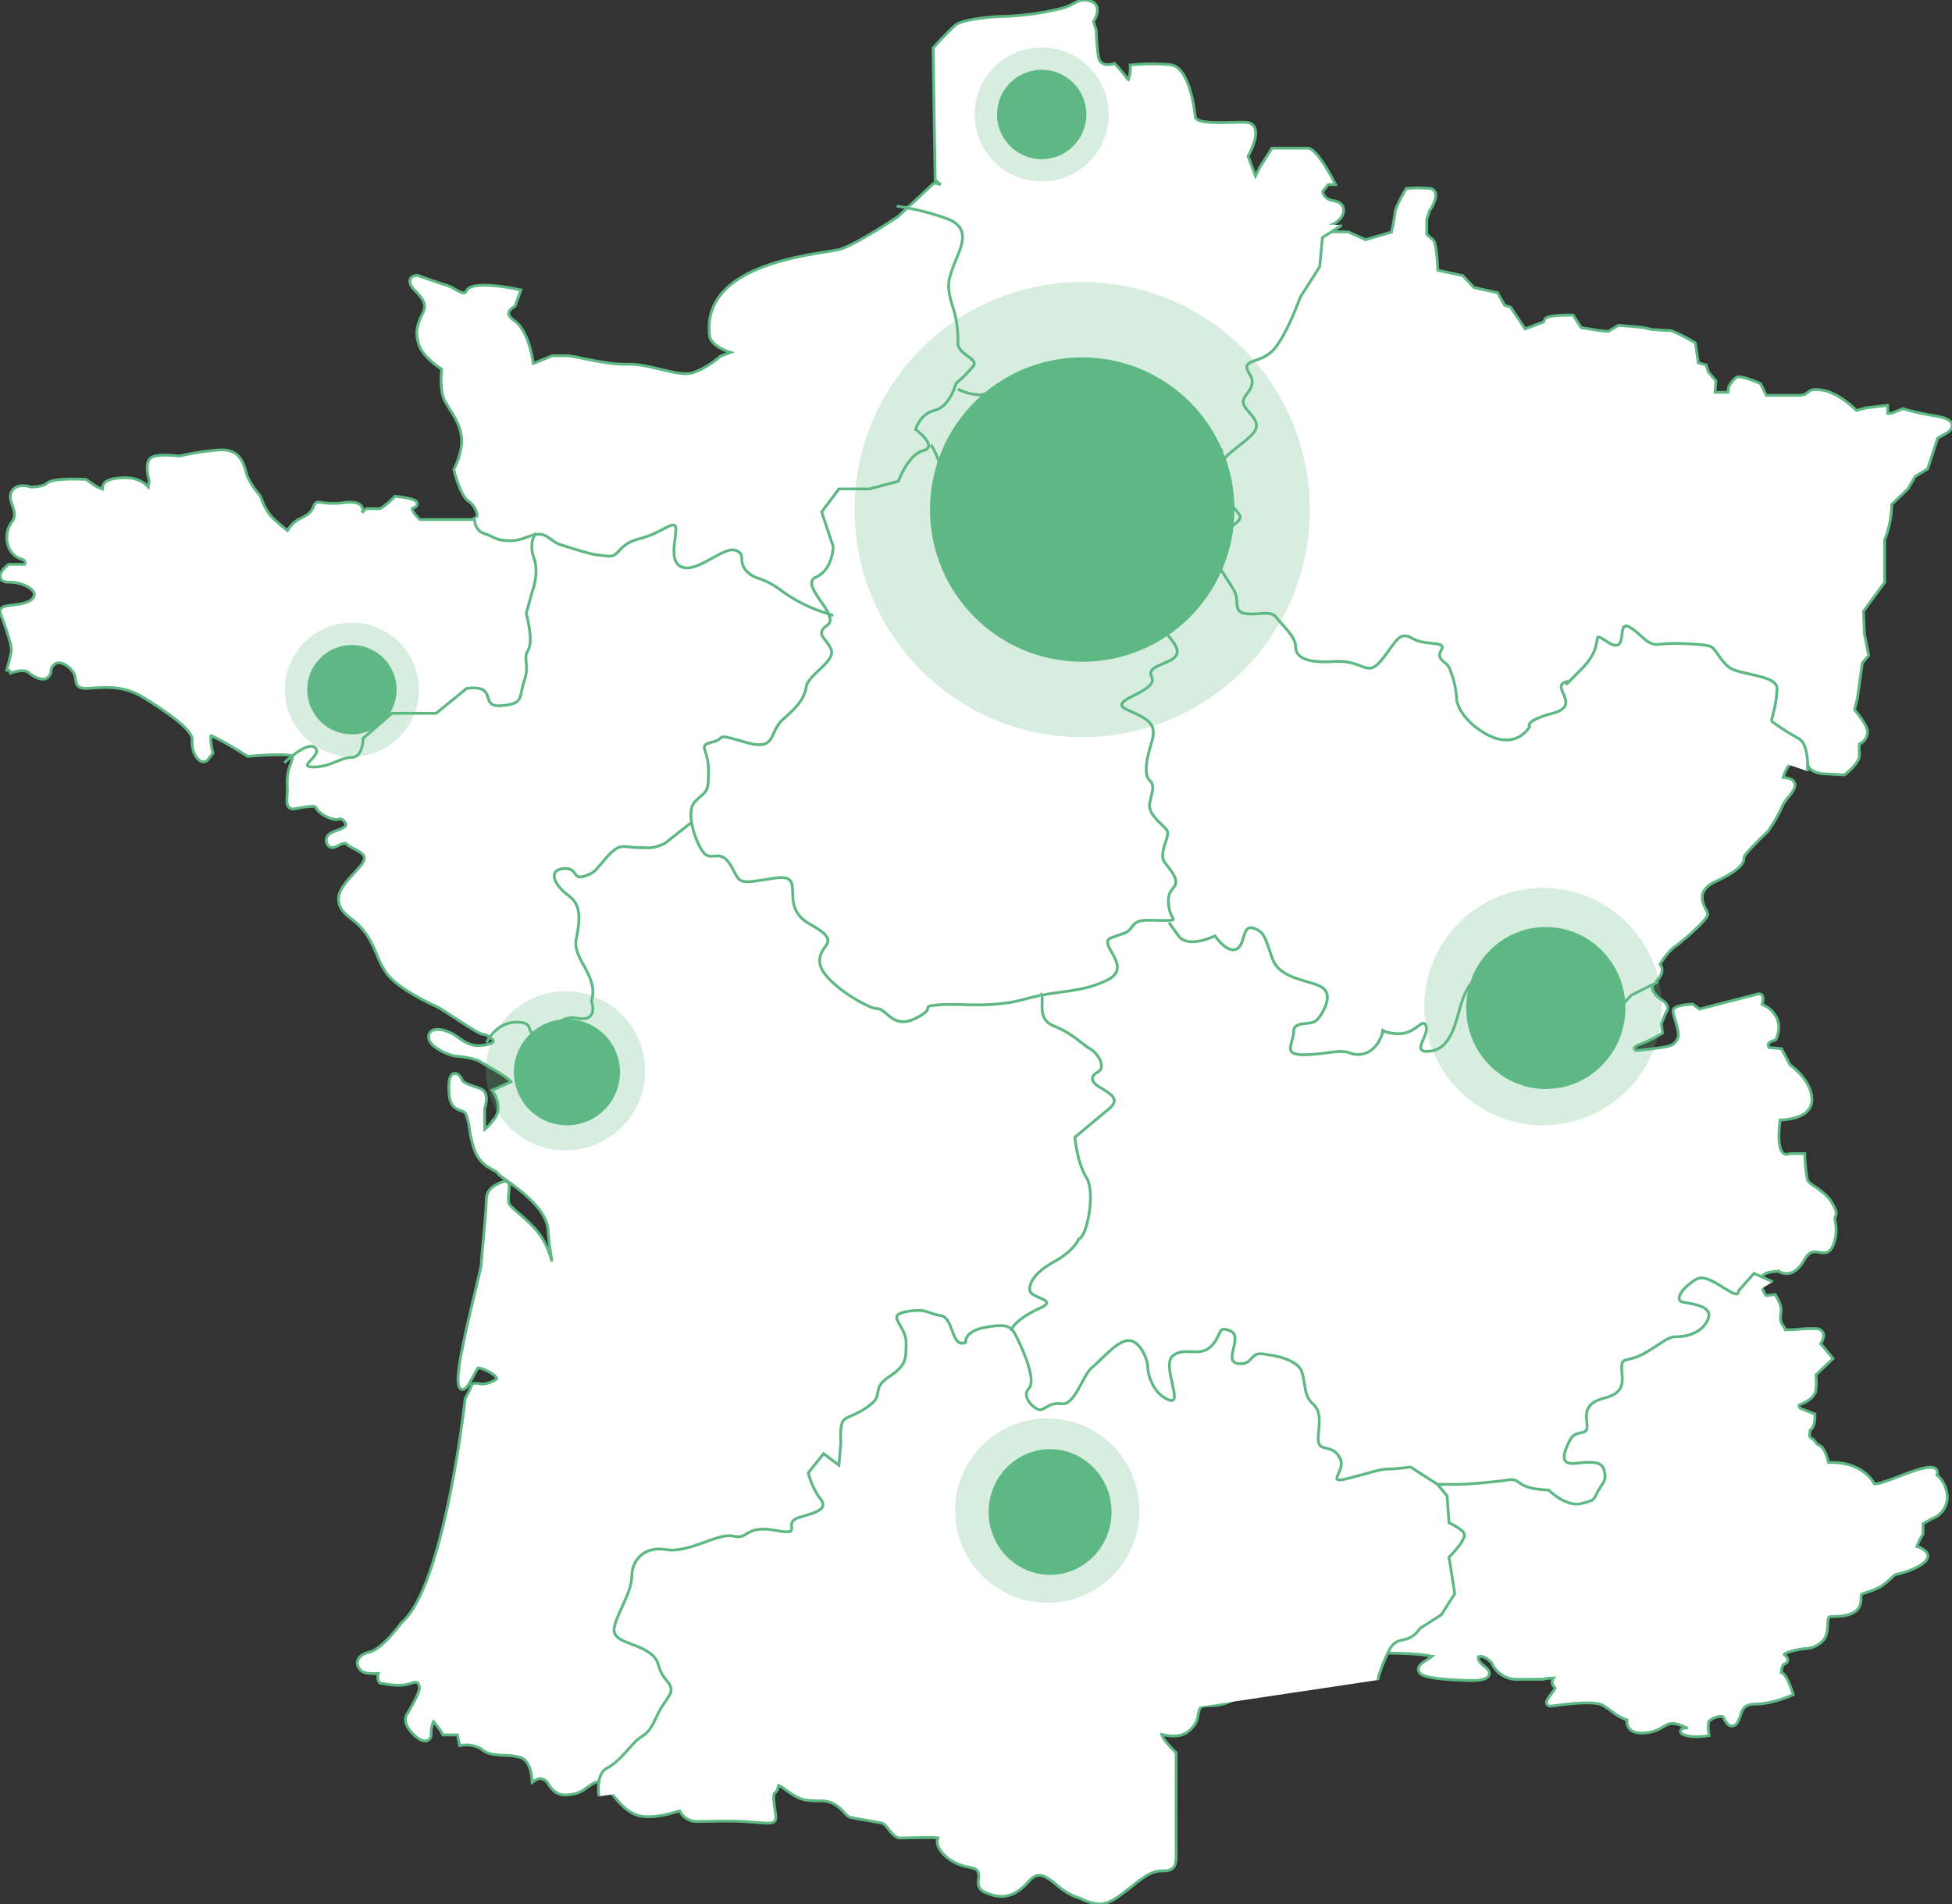
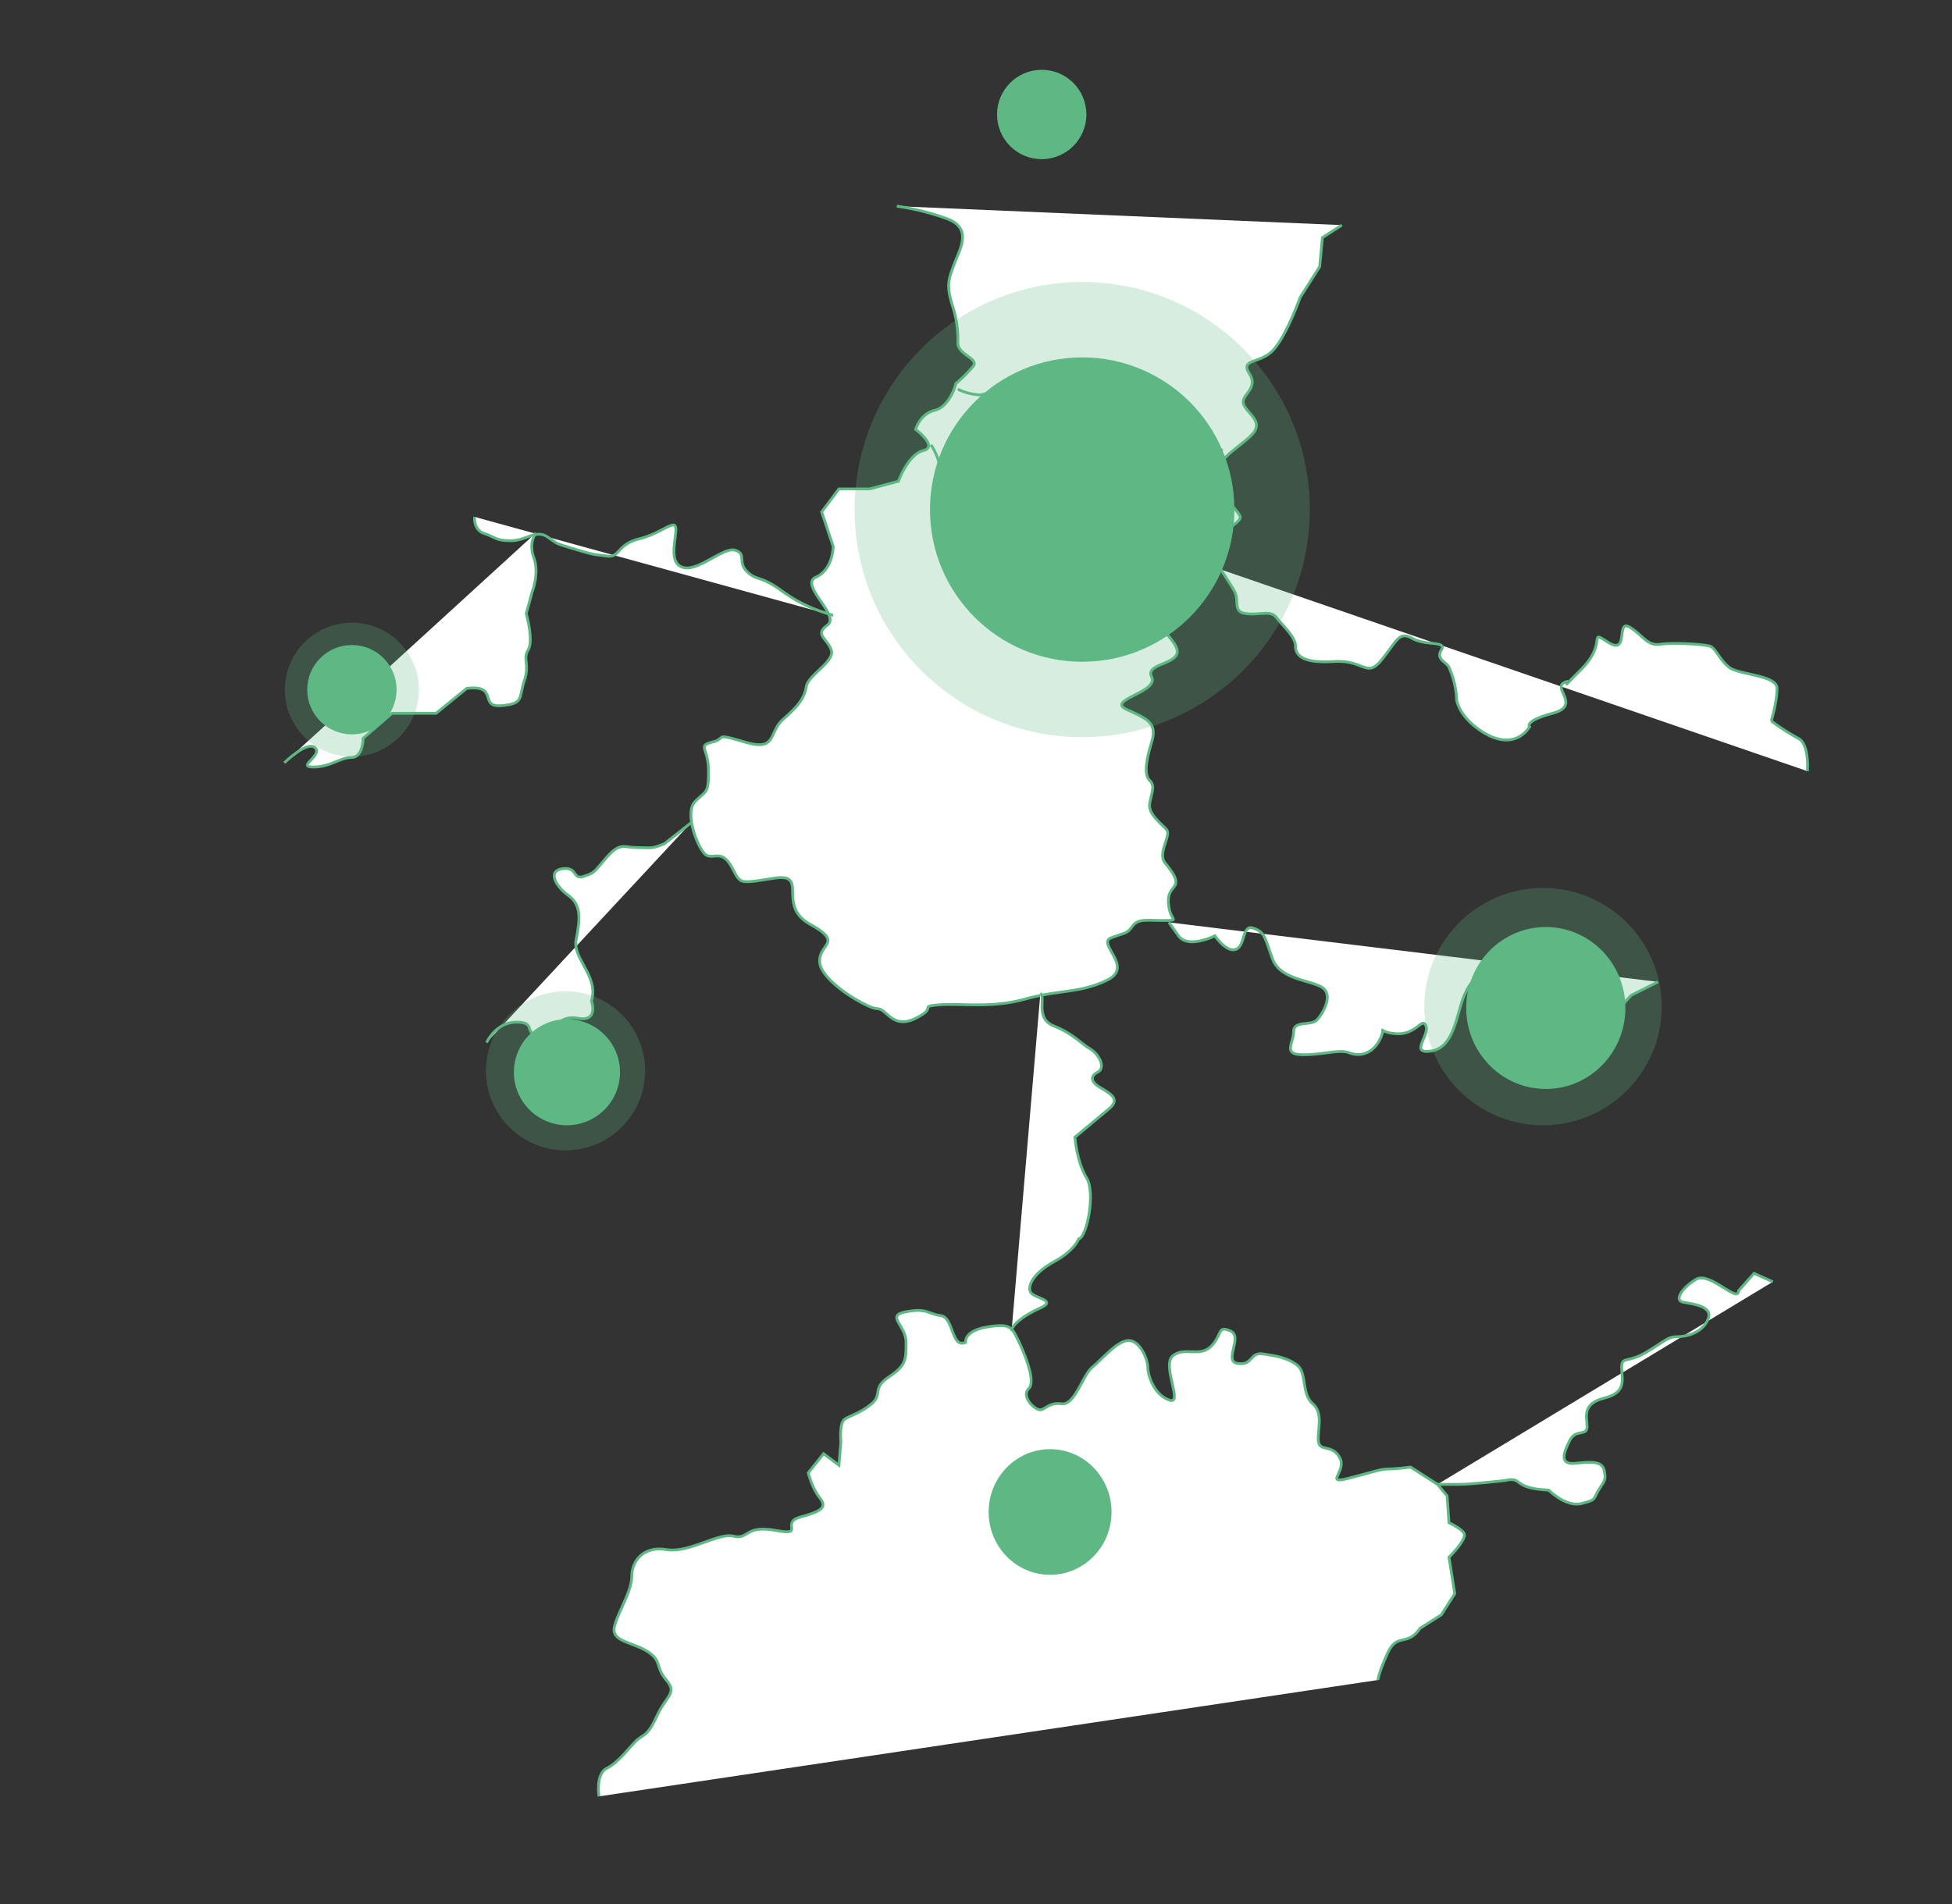
<svg xmlns="http://www.w3.org/2000/svg" width="698.945" height="681.885" viewBox="0 0 698.945 681.885">
  <rect x="0" y="0" width="698.945" height="681.885" fill="#333333" stroke="none" />
  <defs>
    <style>.a,.c{fill:#fff;stroke:#5eb883;}.b{clip-path:url(#a);}.c{stroke-miterlimit:10;}.d{fill:rgba(94,184,131,0.25);}.e{fill:#5eb883;}</style>
    <clipPath id="a">
      <rect class="a" width="698.945" height="681.885" />
    </clipPath>
  </defs>
  <g transform="translate(-250 -3104)">
    <g transform="translate(250 3104)">
      <g class="b">
-         <path class="a" d="M674.82,193.352a35.273,35.273,0,0,0,2.527-12.7l5.848-5.6,2.574-4.443,4.437-2.635,3.613-11.057,2.946-1.65c.405-.223,2.43-1.416,2.151-3.153-.243-1.525-2.013-2.489-5.741-3.125-8.428-1.426-11.369-2.519-11.4-2.531l-.356-.134-3.852,1.584-1.661.2v-2.946l-7.748.905-3.439.942c-1.466-1.478-6.553-6.255-12.061-7.25-3.414-.6-4.368-.071-5.421.812-.6.5-1.219,1.019-3.8,1.019h-10.98l-2.072-4.208-.338-.142c-2.957-1.241-6.727-2.625-7.91-2.228-1.343.439-2.7,2.706-3.076,3.39l-.367,2.1H614.1l.3-4.151-2.671-3.117-.824-2.527-2.789-.727-1.069-7.215-.423-.235c-2.784-1.557-7.63-4.17-8.8-4.17-.82,0-4.567-.245-6.292-.354l-3.394-.753-8.623-.761-3.617,2.2-3.242-.316-6.47-1.045-2.93-4.5h-.522c-9.672,0-9.672,1.264-9.654,2.007a4.391,4.391,0,0,1-1.918,1.013l-5.065,1.93-5.186-7.752-2.143-.719-2.56-4.477-8.457-1.873-3.973-4.249-8.971-1.928c-.393-10.107-1.482-10.842-1.847-11.087a17.3,17.3,0,0,1-2.094-1.808v-5.32l.976-3.042c.672-.988,2.975-4.623,2.043-6.7a2.361,2.361,0,0,0-2.084-1.363,45.59,45.59,0,0,0-7.8,0l-.5.047-.251.439c-.881,1.525-3.757,6.626-3.757,8.24a61.963,61.963,0,0,1-1.286,6.962l-9.249,2.679-6.2-2.793L474.4,82.95a3.988,3.988,0,0,1,2.558-2.529c2.6-1.053,4.38-3.4,4.147-5.472-.085-.761-.61-2.586-3.635-3.058-3.123-.5-3.74-2.493-3.86-3.3l1.991-2.481h2.62l-.763-1.458c-1.827-3.487-6.379-11.6-9.19-11.6H455.437l-4.332,6.818-1.543,3.159L446.9,55.972c.932-1.709,3.827-7.466,2.3-10.4a3.316,3.316,0,0,0-2.94-1.738c-1.513-.093-3.479-.04-5.555.012-4.68.128-12.525.33-12.726-2.041-.014-.176-1.545-17.634-8.8-18.617a74.3,74.3,0,0,0-13.6-.006l-.887.083v.905a11.37,11.37,0,0,1-.662,4.33,2.845,2.845,0,0,1-.5-.524,60.008,60.008,0,0,0-4.072-4.854l-.415-.407-.547.17c-.024.01-2.351.695-3.868-.3a3.419,3.419,0,0,1-1.383-2.61,79.365,79.365,0,0,1-.711-9.095l-.992-3.167c.616-.994,1.883-3.388,1.213-5.3a3.269,3.269,0,0,0-2.4-2.068c-2.817-.786-4.174-.059-5.893.867a18.787,18.787,0,0,1-4.032,1.715,100.631,100.631,0,0,1-20.362,2.918c-4.052,0-15.358.948-18,3.185-2.2,1.863-7.473,7.578-7.7,7.821l-.271.292.753,47.359,1.989,1.6-2.39-.571L321.51,77.58c-.148.1-14.779,9.9-20.739,11.683-.873.259-2.671.549-4.947.917-13.436,2.161-44.9,7.223-41.684,30.482.077.391.879,3.475,7.424,5.524l-3.38,1.266-.312.192c-.047.043-4.8,4.319-9.947,5.881-2.7.834-6.948-.19-11.448-1.274-3.955-.952-8.042-1.942-11.642-1.8-4.994.18-12.007-1.249-16.654-2.2a36.518,36.518,0,0,0-5.032-.859h-5.429l-6.78,2.789c-.464-3.341-2.09-11.993-6.772-15.328-.948-.674-2.066-1.7-1.995-2.724.073-1.061,1.379-1.964,1.875-2.224l.342-.176,2.143-5.871-1.112-.235c-3.858-.812-16.6-3.177-18.426.527-.286.581-.571.67-.664.7-.77.237-2.185-.571-3.435-1.288a13.5,13.5,0,0,0-2.93-1.391c-2.639-.735-10.168-3.461-10.245-3.489l-.326-.057c-.2,0-1.968.038-2.517,1.389-.6,1.464.759,3.082,1.833,4.176,3.795,3.848,3.856,5.585,2.539,8.256-1.715,3.5-2.888,6.551-1.132,11.308,1.466,3.977,6.357,7.4,8.023,8.475-.217,2.013-.672,8.11,1.27,11.608.492.873,1.037,1.746,1.594,2.637,1.9,3.036,3.856,6.17,4.257,10.241.508,5.158-2.562,11-2.592,11.055l-.18.338.091.375c.231.946,2.343,9.3,5.326,11.124,1.539.948,3.252,3.829,2.833,5.366-.2.721-.982,1.085-2.329,1.085h-18.1c-1.426-1.349-2.819-3.192-2.677-3.9.024-.122.253-.215.383-.259.986-.324,1.452-.846,1.385-1.553-.065-.674-.162-1.695-7.487-2.578l-.468-.055-.334.338c-2.145,2.187-4.617,4.119-5.287,4.135h-4.672l-1.26,1a2.742,2.742,0,0,0-.213-1.517c-.731-1.525-2.833-2.084-6.434-1.7a27.049,27.049,0,0,1-8.353-.053c-1.705-.3-2.1.085-2.762,1.782-.846,2.157-2.89,3.167-4.866,4.143l-.64.318a10.67,10.67,0,0,0-3.682,3.854,56.131,56.131,0,0,1-5.51-4.759c-2.525-2.574-4.089-7.321-4.1-7.367l-.192-.344c-.036-.043-3.7-4.309-4.71-7.412-.122-.373-.235-.776-.352-1.195-.938-3.315-2.371-8.337-9.866-7.778a93.6,93.6,0,0,0-14.095,2.2c-2.215-.294-8.625-.952-10.4.857-1.839,1.855-.7,6.569-.308,7.961l-.322,2.217c-1.533-1.7-4.447-3.631-9.611-3.279-5.373.367-6.6,1.707-6.825,3.75a.476.476,0,0,0,0,.176c-.757.1-3.317-1.414-5.528-3.165l-.243-.19-.308-.016c-2.774-.134-11.976-.433-13.775,1.4-.95.968-3.91,1.349-5.67,1.375-.94-.32-5.134-1.529-6.974,1.578-.915,1.576-.322,3.268.251,4.907.711,2.029,1.381,3.945-.192,6.075A9.24,9.24,0,0,0,2.9,195.357a7.181,7.181,0,0,0,4.542,4.828c.846.247,1.383.6,1.511.994a1.355,1.355,0,0,1-.148.93H3.064l-.267.219c-1,.82-3.262,2.922-2.657,4.678.524,1.511,2.588,1.511,3.266,1.511,3.706,0,7.661,1.632,8.637,3.566a1.871,1.871,0,0,1-.241,2.07c-1.249,1.784-4.714,2.217-7.246,2.533-2.248.281-3.736.466-4.33,1.434a1.573,1.573,0,0,0-.138,1.343c.142.435.4,1.144.719,2.027,1.079,2.963,3.607,9.9,3.22,11.859-.381,2.037-1.075,4.644-1.407,5.9-.111.415-.18.682-.19.739l.95.188.02.022.338.891c2.454-.913,5.429-1.331,6.608-.134.616.5,3.8,2.973,6.077,2.08a3.117,3.117,0,0,0,1.841-2.7,3.263,3.263,0,0,1,1.928-2.817c1.434-.472,3.384.322,5.1,2.072a5.939,5.939,0,0,1,1.764,3.836c.249,1.758.674,3.1,3.635,3.1.816,0,1.77-.063,2.837-.134,4.7-.31,11.118-.743,17.636,3.3,5.381,3.343,17.981,11.176,17.636,15.3-.292,3.692,1.428,6.95,3.216,7.675a2.079,2.079,0,0,0,2.505-.689l1.74-2.23-.117-.474c-.587-2.4-.836-5.006-.575-5.767,1.764.5,8.746,4.631,12.884,7.211l.275.17.32-.028c6.59-.608,14.309-.806,15.684-.105a8.155,8.155,0,0,1-.65,2.736,17.677,17.677,0,0,0-1.262,7.173,31.049,31.049,0,0,1-.02,4.162c-.107,2.047-.184,3.526.717,4.37a2.16,2.16,0,0,0,1.873.486c.46-.067,1.013-.17,1.616-.281,4.731-.877,5.887-.652,6.021-.31.9,2.278,6.146,5.186,8.511,4.218.456-.19,1.5.358,2.021,1.243.553.934.053,1.361-.111,1.5a9.712,9.712,0,0,1-2.738,1.322c-1.6.591-3.111,1.15-3.694,2.438a2.763,2.763,0,0,0-.008,2.151,2.276,2.276,0,0,0,1.249,1.438c.976.395,1.993-.124,2.977-.624,1.335-.678,2.2-1.045,2.924-.4a13.888,13.888,0,0,0,2.659,1.632c1.576.82,3.362,1.752,3.6,2.987.158.814-.314,1.887-1.4,3.185-.731.871-1.513,1.725-2.284,2.57-3.007,3.291-5.85,6.4-5.49,9.97.223,2.217,1.671,4.265,4.427,6.255,5.415,3.914,7.493,8.779,9.328,13.07a30.247,30.247,0,0,0,3.509,6.673c4.518,5.869,17.205,11.49,17.744,11.727.962.419,3.75,2.24,6.446,4,6.28,4.1,9.372,6.037,10.6,6.037.844,0,3.293,1.513,3.392,2.442.032.3-.63.786-2.163,1.132-5.16,1.166-7.487-.454-10.178-2.335-.458-.318-.917-.638-1.385-.944-2.645-1.725-6.5-2.795-8.366-1.6a2.5,2.5,0,0,0-1.087,2.548c.446,3.876,8.54,6.513,9.647,6.513,1.213,0,6.995.766,8.874,2.033.482.33,1.434.875,2.6,1.537,2.1,1.2,7.509,4.287,8.307,5.648-3.212,1.442-5.682,2.527-5.684,2.529l-1.067.47.642.986c.158.245,3.809,6-.689,10.287a13.285,13.285,0,0,1-2.578,2.732c-.006-.079-.01-.176-.01-.294v-7.2c.765-2.151,1.29-5.863-1.328-6.983-.733-.324-1.584-.616-2.444-.913-1.74-.593-3.9-1.335-4.261-2.242-.533-1.332-1.673-2.641-2.953-2.355-1.456.328-2.017,2.323-1.819,6.466.223,4.966,2.019,6.021,4.166,6.8.99.363,1.644.6,2.051,1.628a25.643,25.643,0,0,1,1.181,5.142,33.888,33.888,0,0,0,2.08,8.159c1.569,3.726,4.49,5.338,6.424,6.407a6.332,6.332,0,0,1,1.563,1.029c.271.547,1.013,1.1,3.115,2.6,4.662,3.337,14.366,10.285,14.882,17.671.247,3.56.828,7.639,1.422,11.4a32.465,32.465,0,0,0-3.24-7.912c-2.313-3.872-5.731-6.818-8.477-9.186-1.79-1.545-3.485-3-3.718-3.84a11.894,11.894,0,0,1,.016-3.716c.18-1.843.312-3.173-.533-3.821a1.452,1.452,0,0,0-1.5-.14l-.435.172c-1.958.767-5.607,2.2-5.607,6.286,0,2.116-.626,9.161-1.132,14.824-.419,4.723-.678,7.659-.678,8.418-.024.589-.99,4.637-2.015,8.925-2.515,10.52-6.314,26.419-6.314,32.033,0,2.029.229,3.441,1.343,3.728,1.373.362,2.369-1.365,4.143-4.7a32.663,32.663,0,0,1,1.648-2.914c1.008-.235,6.081,2.037,6.695,3.661.049.124.091.235-.316.484-3.2,1.948-5.458,1.549-5.482,1.545-2.2-.444-2.7-.032-2.906.146a1.022,1.022,0,0,0-.4.735,45.906,45.906,0,0,1-2.078,4.218l-.113.369c-.073.668-7.375,66.894-22.819,80.135l-.16.174c-1.849,2.586-7.5,9.477-11.369,10.31-3.246.713-4.32,2.584-4.243,4.1a3.833,3.833,0,0,0,3.617,3.392,23.28,23.28,0,0,0,3.906.146,4.178,4.178,0,0,0,.188,2.989,1.348,1.348,0,0,0,1.1.561,9.376,9.376,0,0,1,1.112.16c2.1.358,6.025,1.023,9.34-.217,1.164-.431,2.049-.445,2.481-.034a3.166,3.166,0,0,1,.243,2.9c-.672,2.4-4.17,8.141-4.162,8.141-.081.1-1.938,2.544,1.47,6.44,2.173,2.483,4.348,3.627,5.808,3.054a2.188,2.188,0,0,0,1.322-2.246,10.9,10.9,0,0,1,.834-4.492l.032.034a23.966,23.966,0,0,1,3.117,4.218l.281.5h5.194l.745,3.819.917-.142c.045,0,4.33-.63,7.217,1.646,2.132,1.691,5.123,1.839,8.013,1.974a21.621,21.621,0,0,1,5.664.761c3.657,1.256,4.044,7.173,4.048,7.232l.1,1.723,1.407-.956a3.021,3.021,0,0,1,2.092-.373,3.848,3.848,0,0,1,2.329,1.926c2.963,4.763,6.241,4.1,9.714,3.4a12.109,12.109,0,0,0,4.178-2.23c2.936-2.072,4.5-2.843,6.12-1.033.751.844,1.5,1.788,2.276,2.756,3,3.748,6.4,8.005,11.342,8.631,4.909.642,11.14-1.217,13.38-1.962a6.775,6.775,0,0,0,5.933,3.815c1.187,0,2.6-.03,4.164-.067,3.676-.085,8.244-.182,12.79.065,1.782.105,3.347.235,4.688.344,4.322.362,6.294.524,6.778-1.011.194-.579.077-1.46-.211-3.4-.225-1.5-.816-5.474-.207-6.037a3.384,3.384,0,0,0,1.359-2.375c.028-.132.065-.306.1-.439a8.533,8.533,0,0,1,2.181,1.306c5.283,3.833,6.519,4.23,13.236,4.23,4.212,0,6.6,2.55,8.187,4.239a5.087,5.087,0,0,0,2.064,1.642c.814.211,3.214.63,5.753,1.069,2.153.375,4.344.753,5.524,1,.861.174,1.719,1.268,2.548,2.327,1.108,1.411,2.363,3.011,4.164,3.011.695,0,1.853-.028,3.22-.063,3.317-.081,8.281-.2,10.2.028-.354,1.13-.767,3.26,2.558,6.417a16.369,16.369,0,0,0,8.3,4c1.9.435,3,.727,3.439,1.606a4.784,4.784,0,0,1,.239,2.817c-.174,1.484-.409,3.52,2.432,4.688,3.554,1.442,8.922,3.613,15.567-3.951,3.331-3.807,5.859-2.086,10.042,1.3a22.5,22.5,0,0,0,6.288,4.038c1.1.391,2.076.786,2.965,1.144a16.042,16.042,0,0,0,5.964,1.606c2.019,0,4.214-.753,7.159-2.878,1.614-1.167,3.078-2.315,4.441-3.388,4.1-3.224,7.063-5.557,10.547-5.557,2.029,0,3.376-.178,4.259-1.086,1.158-1.193,1.134-3.206,1.094-7.215-.01-.9-.022-1.9-.022-3.026,0-9.224.022-30.611.022-30.611v-.437l-.318-.3c-1.156-1.077-4.277-4.3-4.822-6.185l-.006-.03c.15.026.31.063.458.1a16.9,16.9,0,0,0,3.714.464c4.437,0,6.122-2.161,7.612-4.066a8.283,8.283,0,0,0,1.211-3.38c.407-1.942.727-3.129,1.772-3.256.589-.077,1.27-.105,2.017-.136,2.977-.123,7.055-.3,10.464-3.451,1.612-1.5,2.349-1.5,3.329-1.49,1.322.008,2.918.008,6.025-2.531l1.239-1.021c15.275-12.568,24.666-18.4,27.883-17.377a1.194,1.194,0,0,1,.822.934c1.972,7.015,4.5,7.033,8.428,6.486.624-.085,1.288-.178,2-.237,4.447-.358,16.634.01,19.684,1.021a20.339,20.339,0,0,1-1.92,1.359c-1.411.917-2.624,1.709-2.825,2.922a2.18,2.18,0,0,0,.5,1.713c1.574,1.987,11.926,2.46,16.266,2.57,2.874.184,7.793.192,8.534-1.889.537-1.5-1.183-2.791-1.748-3.216-1.6-1.191-2.205-2.357-2.1-2.985a.532.532,0,0,1,.427-.441c.64-.194,2.24.061,4.253,2.193a9.922,9.922,0,0,0,9.514,5.982h8.68l.2-.02a21.1,21.1,0,0,1,3.833-.47,2.349,2.349,0,0,0,.284,3.2,1.941,1.941,0,0,1,.294.393.566.566,0,0,1-.089.225,19.194,19.194,0,0,1-1.336,1.942c-1.235,1.663-1.981,2.669-1.525,3.6a1.3,1.3,0,0,0,1.239.711c.334,0,.982-.081,2.3-.249,3.781-.486,13.833-1.784,16.717.093,1.1.715,2.057,1.4,2.93,2.025a17.961,17.961,0,0,0,5.5,3.1,4.187,4.187,0,0,0,.747,2.989c1.059,1.381,3.046,1.932,5.923,1.638a14.033,14.033,0,0,0,6.318-2.193c2.009-1.177,3.214-1.889,7.313-.1.439.192.8.365,1.094.51a.739.739,0,0,0-.1.006c-1.1.081-1.96.15-2.092,1.069-.128.9.788,1.256,1.136,1.387,3.1,1.193,7.894.466,8.1.431l.94-.146-.119-.96a15.482,15.482,0,0,1-.032-4.042,6.484,6.484,0,0,1,4.259-1.853h.055c.9.014,1.049.381,1.1.5.822,1.95,1.823,2.94,2.967,2.94,1,0,1.82-.741,2.438-2.2.2-.472.365-.976.533-1.488.733-2.244,1.363-4.182,5.445-4.182,5.938,0,12.424-2.92,12.7-3.042l.818-.377-.3-.863c-1.974-5.731-3.171-6.721-3.825-6.893a3.937,3.937,0,0,1,.134-2.1,1.788,1.788,0,0,1,.922-1.156,1.51,1.51,0,0,0,1.087-1.043,1.976,1.976,0,0,0-.745-1.792c-.162-.176-.464-.5-.508-.539.01-.02.271-.466,2.28-1.037a33.647,33.647,0,0,1,5.433-1.073A8.652,8.652,0,0,0,652.4,587.9c1.849-1.657,1.954-4.1,2.041-6.061.105-2.5.29-2.916,1.306-2.916,4.273,0,7.331-.415,9.368-2.491a5.363,5.363,0,0,0,1.227-3.844c.055-1.375.152-1.683.573-1.829l1.134-.377a27.435,27.435,0,0,0,5.579-2.294,33.263,33.263,0,0,0,4.69-4.01l3.785-1.053c1.8-.589,7.7-2.714,8.165-5.372a2.324,2.324,0,0,0-.992-2.268,7.2,7.2,0,0,0-2.914-1.523,21.39,21.39,0,0,1,2.037-4.149l.162-.249v-3.777l3.343-1.859a8.142,8.142,0,0,0,5.352-8.009,10.8,10.8,0,0,0-3.7-7.59,2.027,2.027,0,0,0-.109-1.833c-.723-1.114-2.442-1.219-5.739-.332-2.471.664-5.253,1.727-7.942,2.758-3.133,1.2-7.872,3.011-8.671,2.56-1.5-3.068-6.64-8.023-16.387-7.6-.445-1.912-1.5-5.419-3.311-6.174a2.921,2.921,0,0,1-1.409-1.248,3.16,3.16,0,0,0-1.547-1.353l-.448-.148a7.875,7.875,0,0,1,.231-2.8c1.409-.634,1.626-3.356,1.626-4.955v-.682l-5.16-2.019c-.29-.3-.618-.778-.575-1.019.016-.089.19-.3.743-.508,3.8-1.458,4.988-3.4,5.31-4.751a25.974,25.974,0,0,0,.065-5.741l6.138-5.857-4.445-5.3c.608-.927,1.432-2.535.905-3.844a2.622,2.622,0,0,0-2.416-1.521,41.689,41.689,0,0,0-6.484.2,37.964,37.964,0,0,1-4.676.188,5.172,5.172,0,0,0-.7-1.349,4.915,4.915,0,0,1-1.025-2.851,10.47,10.47,0,0,1,.122-1.48c.233-1.719.273-2.945-1.693-6.4l-.32-.559-3.3.383c-.972-1.529-2.523-4.678-1.535-6.594.9-1.754,3.84-2.1,6.183-2.061a5,5,0,0,0,3.562.707c2.053-.381,3.923-2.021,5.555-4.886,1.845-3.264,3.426-2.987,5.249-2.665,1.533.269,3.627.636,4.911-2.215a14.253,14.253,0,0,0,.919-8.548,6.2,6.2,0,0,1-.12-1.594,5.017,5.017,0,0,1,.184-.569c.484-1.268.371-1.985-1.383-4.98-1.493-2.523-4.186-4.374-6.15-5.727a12.217,12.217,0,0,1-2.24-1.74c-.557-.755-1.079-5.273-1.239-9.028l-.043-.95H640.9l-.407.091a1.933,1.933,0,0,1-1.887-.2c-.958-.741-2.357-3.281-1.2-11.938,2.017-.047,6.978-.441,9.617-3.046a5.717,5.717,0,0,0,1.744-4.214c0-6.535-6.543-11.555-7.835-12.485l-3.021-5.8-4.461-.385a1.643,1.643,0,0,1-.32-1.2c.152-.541.97-1.045,2.242-1.391l.413-.113.2-.383a9.377,9.377,0,0,0,.454-6.989,9.776,9.776,0,0,0-5.512-5.375c.508-1.6.506-2.718-.01-3.323a1.4,1.4,0,0,0-1.462-.419c-1.314.346-17.981,4.66-20.911,5.419l-2.444-1.78-.346.022c-6.709.437-6.709,1.867-6.709,2.479a13.149,13.149,0,0,0,.672,2.819c.547,1.871,1.563,5.352,1.2,6.33-.666,1.78-1.219,2.9-4.012,3.532s-9.5,1.27-11.106,1.418c-.322-.257-.64-.626-.622-.857.02-.211.419-.707,1.8-1.245a49.036,49.036,0,0,0,7.776-3.775l.529-.338-.415-3.321,1.634-4a2.429,2.429,0,0,0,.644-1.835c-.091-1.077-.911-2.066-2.379-2.9-.808-.533-2.932-2.294-3.072-4.024a2.622,2.622,0,0,1,1.019-2.151c1.725-1.6,2.531-3.157,2.406-4.625a3.334,3.334,0,0,0-.733-1.81c.875-1.422,3.086-4.777,5.456-6.387,1.871-1.276,11.642-9.475,11.642-11.517a3.81,3.81,0,0,0-.583-1.586c-.711-1.389-1.9-3.714-1.154-5.938.539-1.608,2.033-3,4.441-4.135,9.538-4.49,10.336-6.914,10.322-8.9.3-.98,4.581-5.421,8.378-8.969l.136-.154a55.944,55.944,0,0,0,5.19-9.058,14.614,14.614,0,0,1,2.179-3.248c1.444-1.812,2.809-3.524,2.175-5.087-.559-1.387-2.386-1.744-3.72-1.889-.117-.012-.233-.024-.344-.034.648-2.124,1.849-4.68,3.044-5.026l.691-.2c1.511-.456,3.8-1.142,4.615-.587.075.049.271.18.332.7.379,3.015,4.192,3.821,6.336,3.821h.006l6.879.4.288-.225c.849-.666,5.087-4.117,5.087-6.7,0-.46-.014-.938-.028-1.409a11.193,11.193,0,0,1,.091-2.807,4.746,4.746,0,0,0,2.839-4.275c0-1.711-1.978-4.482-2.386-5.032l-2.238-2.932.994-4.056,1.77-12.63,2.284-2.726-1.515-7.7-.354-8.137,7.594-10.318Z" transform="translate(0 0.001)" />
        <path class="c" d="M195.884,36.46a90.967,90.967,0,0,1,17.75,4.411c9.617,3.435,4.808,10.99,2.746,16.484s-2.746,7.556-.686,14.425a38.72,38.72,0,0,1,2.062,13.74c0,4.121,7.556,5.494,5.5,8.242a48.1,48.1,0,0,1-6.185,6.183s-2.06,8.242-7.556,9.617-6.869,6.869-6.869,6.869,8.244,6.181,2.748,7.556-8.929,10.99-8.929,10.99l-10.306,2.748h-10.99l-6.183,8.242,4.121,12.365s0,8.242-6.181,10.99,8.929,13.738,4.121,17.173,0,4.81,1.375,8.931-8.244,8.929-8.931,13.052-2.748,6.869-8.242,11.677-2.062,11.679-13.74,8.244-6.181-1.375-11.677,0-1.373,2.06-1.373,10.3-.689,6.871-4.81,10.992,1.373,17.859,4.121,19.232,5.5-2.06,8.931,4.123,2.062,6.181,15.111,4.121.689,9.617,13.052,16.484,2.748,6.869,3.435,13.738,17.173,16.484,20.607,16.484,5.5,7.56,13.738,3.439.689-4.123,8.244-4.81,18.546,1.371,30.911-2.06,19.921-2.064,29.538-6.873-4.121-13.05,1.373-15.109,5.494-1.373,7.556-4.121,4.81-2.06,10.992-2.06,2.746,0,2.06-4.81.687-5.5,2.062-7.558-.689-4.808-3.435-8.242,2.06-9.617.684-11.677-6.867-5.5-6.181-9.617,2.06-6.183,0-8.244-1.373-6.869.689-13.736-1.375-8.244-8.933-11.679,11.679-6.183,8.933-11.677,13.05-4.123,8.242-11.679-8.931-6.183-6.871-9.617,1.375-6.181,2.75-12.363,11.675-3.435,15.8-3.435,8.244-6.869,5.494-10.992,7.558-6.869,6.183-9.615-8.242-8.242-8.242-14.427,7.556-9.615,12.363-14.425-1.371-7.556-2.746-10.99,5.5-5.494,2.06-10.99,3.437-3.435,8.244-8.242,9.915-19.153,9.915-19.153l6.968-10.948.994-10.451,6.966-4.477" transform="translate(125.229 37.374)" />
        <path class="c" d="M106.009,405.781s-1.316-8.019,2.807-10.081,7.556-6.867,10.3-9.617,4.121-1.373,7.556-8.929,7.556-8.242,3.437-13.052-1.375-6.869-6.871-10.3-13.052-3.434-11.679-8.929,6.183-12.367,6.183-17.859,4.123-10.992,12.367-9.617,18.544-6.183,24.04-4.81,4.121-4.123,15.111-2.062,1.375-2.748,8.931-4.808,9.617-3.435,6.869-6.869-4.121-8.931-4.121-8.931l5.494-6.867,5.5,4.121.686-8.244s-.686-6.869,1.373-8.242,5.5-2.06,9.619-5.5,0-5.5,6.181-9.617,6.183-6.183,6.183-12.363-7.554-9.617,0-10.992,7.556.689,12.365,1.375,3.708,11.814,8.931,9.617c0,0-.689-4.121,7.554-5.5s8.931,0,10.992,4.121,6.869,15.113,4.123,17.859,1.371,6.871,3.435,7.558,3.435-2.748,8.24-2.061,7.556-10.3,10.994-13.052,8.927-9.615,13.05-9.615,6.869,6.867,6.869,9.615,2.06,9.617,7.556,11.679-2.746-12.365,1.373-15.8,9.617.689,13.74-3.434,2.059-7.556,6.869-5.494-2.75,10.988,2.746,11.677,4.121-4.121,8.928-3.435,8.931,1.375,12.365,4.121,1.375,10.3,5.494,13.738,1.375,10.3,2.062,13.738,4.81.686,7.556,5.5-5.492,9.615,2.748,7.556,11.679-3.435,14.429-3.435,8.24-.686,8.24-.686l9.619,6.181,3.435,4.121.684,9.617s5.208,2.43,5.5,4.123c.419,2.442-5.5,8.242-5.5,8.242l2.062,13.052-4.81,7.558-7.556,4.808c-4.81,6.867-8.244,1.373-11.675,8.929s-3.435,9.617-3.435,9.617" transform="translate(108.463 237.567)" />
        <path class="c" d="M83.944,91.411s-.638,4.6,3.483,5.972,4,2.558,9.494,2.558,8.929-4.121,13.052-1.373,2.365,2.1,8.929,4.121c8.931,2.748,7.558,2.059,12.365,2.748s3.435-4.121,11.677-6.183,13.052-7.556,13.052-3.435-2.746,12.365,2.748,13.738,14.425-7.556,18.546-6.183.689,4.121,4.121,7.558,4.81,1.373,12.365,6.867a53.514,53.514,0,0,0,14.425,7.558l4.123,1.373" transform="translate(86.013 93.704)" />
        <path class="c" d="M50.26,176.565s8.341-8.113,11.089-5.364-6.871,6.869-.689,6.869,9.617-3.435,13.738-3.435,4.123-6.869,4.123-6.869l10.3-8.931h15.8l10.99-8.931c11.679-1.373,4.123,6.871,12.365,6.185s6.183-2.748,8.242-8.931-.686-7.556,1.375-10.99-.687-13.052-.687-13.052l2.06-7.558s2.748-6.869.689-12.363.684-8.931.684-8.931" transform="translate(51.521 96.63)" />
        <path class="c" d="M206.68,163.124l3.433,4.808c3.437,4.81,13.054,0,13.054,0s4.121,6.183,7.556,4.81,2.062-8.931,6.183-7.556,4.121,3.435,6.867,10.988,13.74,7.558,17.861,10.306,0,9.615-2.062,11.677-8.242,0-8.242,4.121-4.121,8.244,3.435,8.244,13.05-2.06,16.486-.689,8.242.689,10.99-4.808-2.062-2.748,5.494-2.06,9.617-6.183,10.99-2.75-6.183,10.306,2.064,8.933,8.928-13.74,11.675-19.921,4.121-6.183,10.3-6.183,3.437,9.617,8.931,11.679a38.108,38.108,0,0,0,11.679,2.06s6.183-.689,7.556,1.373,13.052,0,13.052,0l8.242-8.929,9.617-4.808" transform="translate(211.864 167.215)" />
        <path class="c" d="M189.171,175.675c2.062,1.373-2.062,8.929,4.808,11.677s9.617,6.181,13.052,8.244,5.494,6.869,2.748,8.242-2.748,3.435.686,5.494,7.556,4.121,3.435,7.558-12.365,10.3-12.365,10.3.686,8.933,4.123,14.427.063,21.63-2.748,21.98c0,0-1.375,4.121-8.931,8.244s-9.617,8.929-8.242,10.99,9.617,2.746,3.435,5.5-10.306,6.183-10.306,8.242" transform="translate(183.351 180.081)" />
        <path class="c" d="M86.035,224.249s3.21-7.323,10.765-7.323,2.062,4.808,8.244,4.121,6.181-6.871,13.736-5.5,4.81-6.183,4.81-6.183c2.75-8.929-6.869-15.113-5.494-21.98s2.06-12.365-2.748-15.8-7.558-8.931-2.062-9.615,3.435,4.119,7.556,2.746,3.435-1.373,8.244-6.869,6.183-3.435,10.99-3.435,4.779.618,9.617-1.373l9.617-7.558" transform="translate(88.193 149.134)" />
        <path class="c" d="M215.839,100.711s2.746,4.121,4.808,7.556-.687,7.556,4.121,8.244,8.931-1.375,10.992,1.373,6.869,6.869,6.869,10.3,2.748,6.183,13.738,5.5,11.677,6.181,17.173-.689,6.183-10.3,10.99-7.556,12.363.687,10.3,4.123,1.865,4.2,2.748,6.181a31.866,31.866,0,0,1,2.748,11.679s.686,6.183,9.617,11.677,14.425,1.373,16.484-2.062c0,0-2.06-2.059,8.244-4.808s0-8.931,4.121-10.99-3.435,4.808,6.183-4.81,2.06-14.425,9.617-9.615,2.746-8.244,7.556-5.5,6.183,6.869,10.99,6.183,15.8,0,17.859.686,3.435,4.808,6.871,7.556,17.171,2.748,17.171,7.556-2.059,11.679-2.059,11.679a80.1,80.1,0,0,0,9.617,6.183c4.121,2.059,3.339,11.784,3.339,11.784" transform="translate(221.253 103.237)" />
        <path class="c" d="M169.368,68.826a19.929,19.929,0,0,0,8.242,2.062s9.617-2.748,13.738-1.375,2.748,5.5,6.869,3.435,6.871-4.121,10.3-1.375,3.439,4.937,5.5,4.81c0,0,14.714.308,17.173,0,0,0,13.74-4.121,17.173-2.062s-.687,6.869,4.81,10.3,10.99,6.183,10.99,6.183" transform="translate(173.616 70.552)" />
        <path class="c" d="M164.619,78.663s4.121,6.183,2.748,9.617-2.748,10.99,2.062,13.052,4.808,13.052,8.242,13.738,5.494,4.808,8.244,6.183-1.375,7.556,2.746,8.929,3.435-1.373,7.558-1.373,6.867-2.748,9.617-2.062,4.808,4.81,9.615,6.869-3.392,7.337.687,8.244c0,0,13.052,2.06,15.8,0s4.121-4.808,6.183-3.435,6.869,2.06,6.869,2.06" transform="translate(168.748 80.636)" />
        <path class="c" d="M374.258,228.206l-6.75-3.007-5.5,6.181c0,4.808-10.3-6.869-15.109-4.121s-8.242,7.556-4.81,8.244,10.99,1.371,8.929,6.181-7.556,6.183-10.988,6.183-4.123,1.375-10.99,5.5-8.931,1.373-8.931,5.494,2.059,8.931-6.185,10.99-6.183,6.869-6.183,10.3-4.121.687-6.181,4.808-4.121,8.933,2.06,8.246,9.619-.689,10.3,2.746,0,3.435-2.062,6.869-.682,3.435-6.181,4.81-11.679-4.81-11.679-4.81c-13.738-.686-8.8-4.99-15.8-3.435,0,0-11.673,1.373-16.482,1.373h-7.556" transform="translate(260.544 230.847)" />
      </g>
    </g>
    <circle class="d" cx="81.5" cy="81.5" r="81.5" transform="translate(556 3205)" />
-     <circle class="d" cx="24" cy="24" r="24" transform="translate(599 3121)" />
    <circle class="d" cx="24" cy="24" r="24" transform="translate(352 3327)" />
    <circle class="d" cx="28.5" cy="28.5" r="28.5" transform="translate(424 3459)" />
-     <circle class="d" cx="33" cy="33" r="33" transform="translate(592 3612)" />
    <circle class="d" cx="42.5" cy="42.5" r="42.5" transform="translate(760 3422)" />
    <circle class="e" cx="54.5" cy="54.5" r="54.5" transform="translate(583 3232)" />
    <circle class="e" cx="16" cy="16" r="16" transform="translate(607 3129)" />
    <circle class="e" cx="16" cy="16" r="16" transform="translate(360 3335)" />
    <circle class="e" cx="19" cy="19" r="19" transform="translate(434 3469)" />
    <ellipse class="e" cx="22" cy="22.5" rx="22" ry="22.5" transform="translate(604 3623)" />
    <ellipse class="e" cx="28.5" cy="29" rx="28.5" ry="29" transform="translate(775 3436)" />
  </g>
</svg>